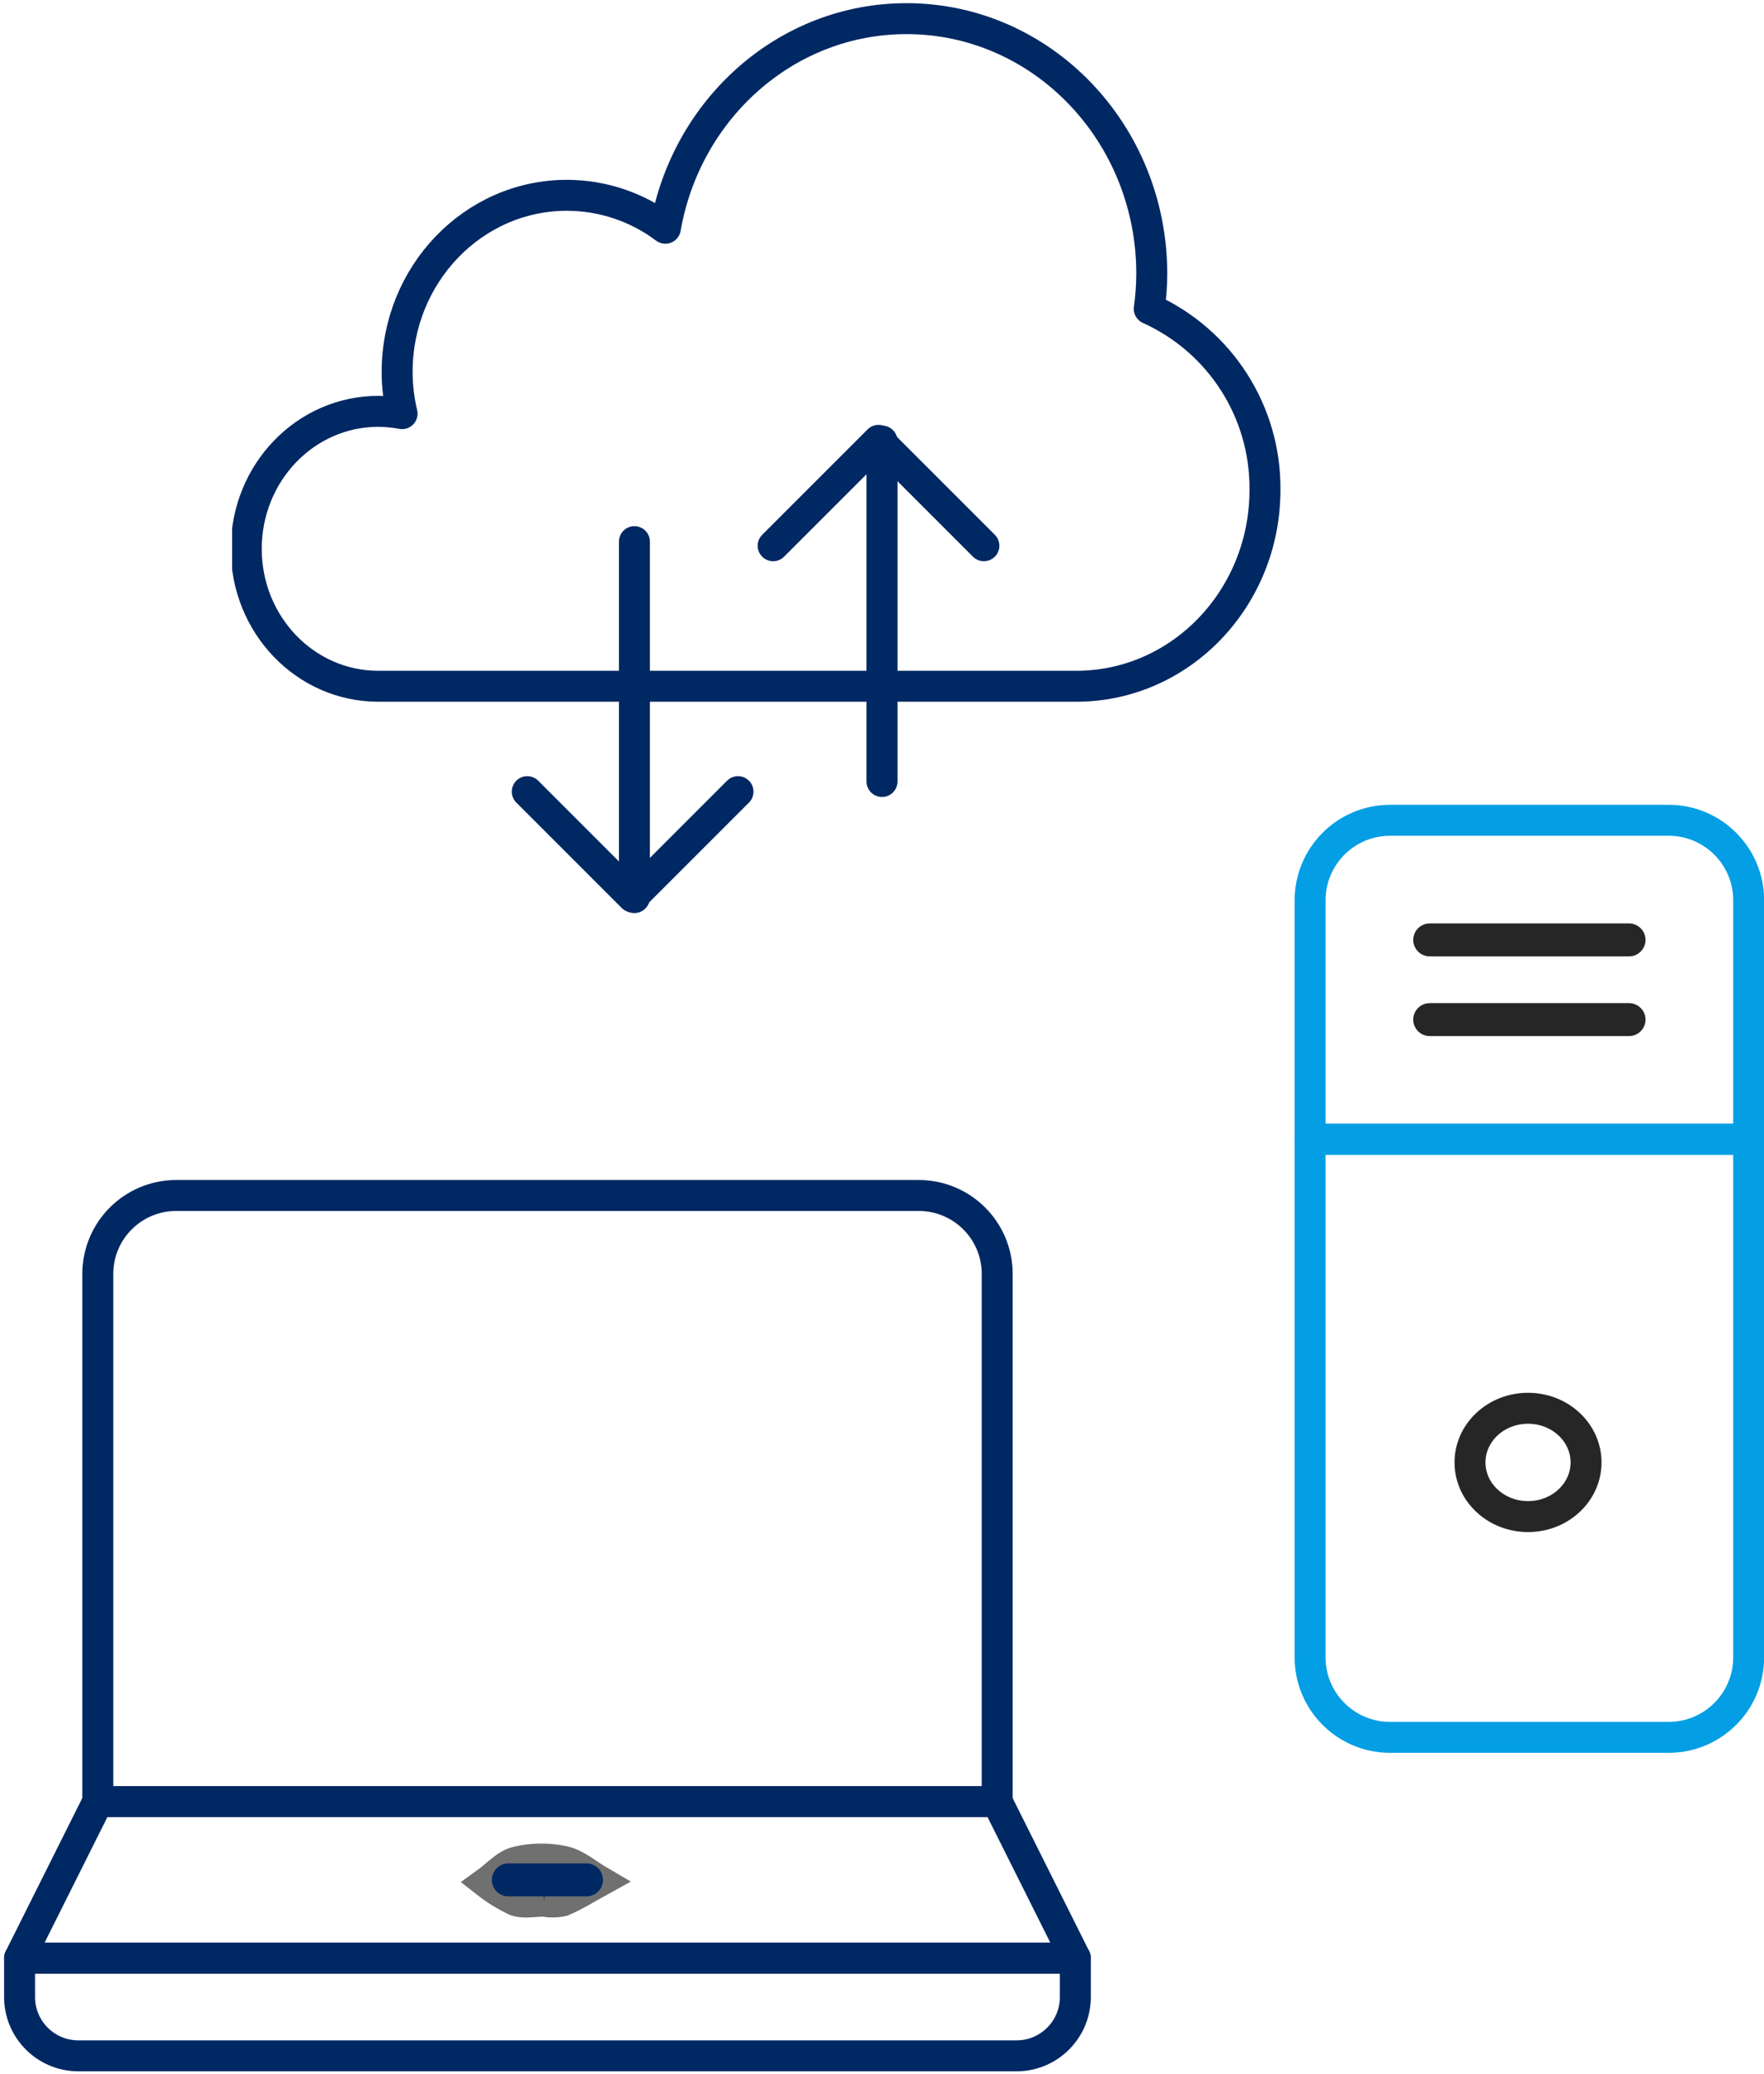
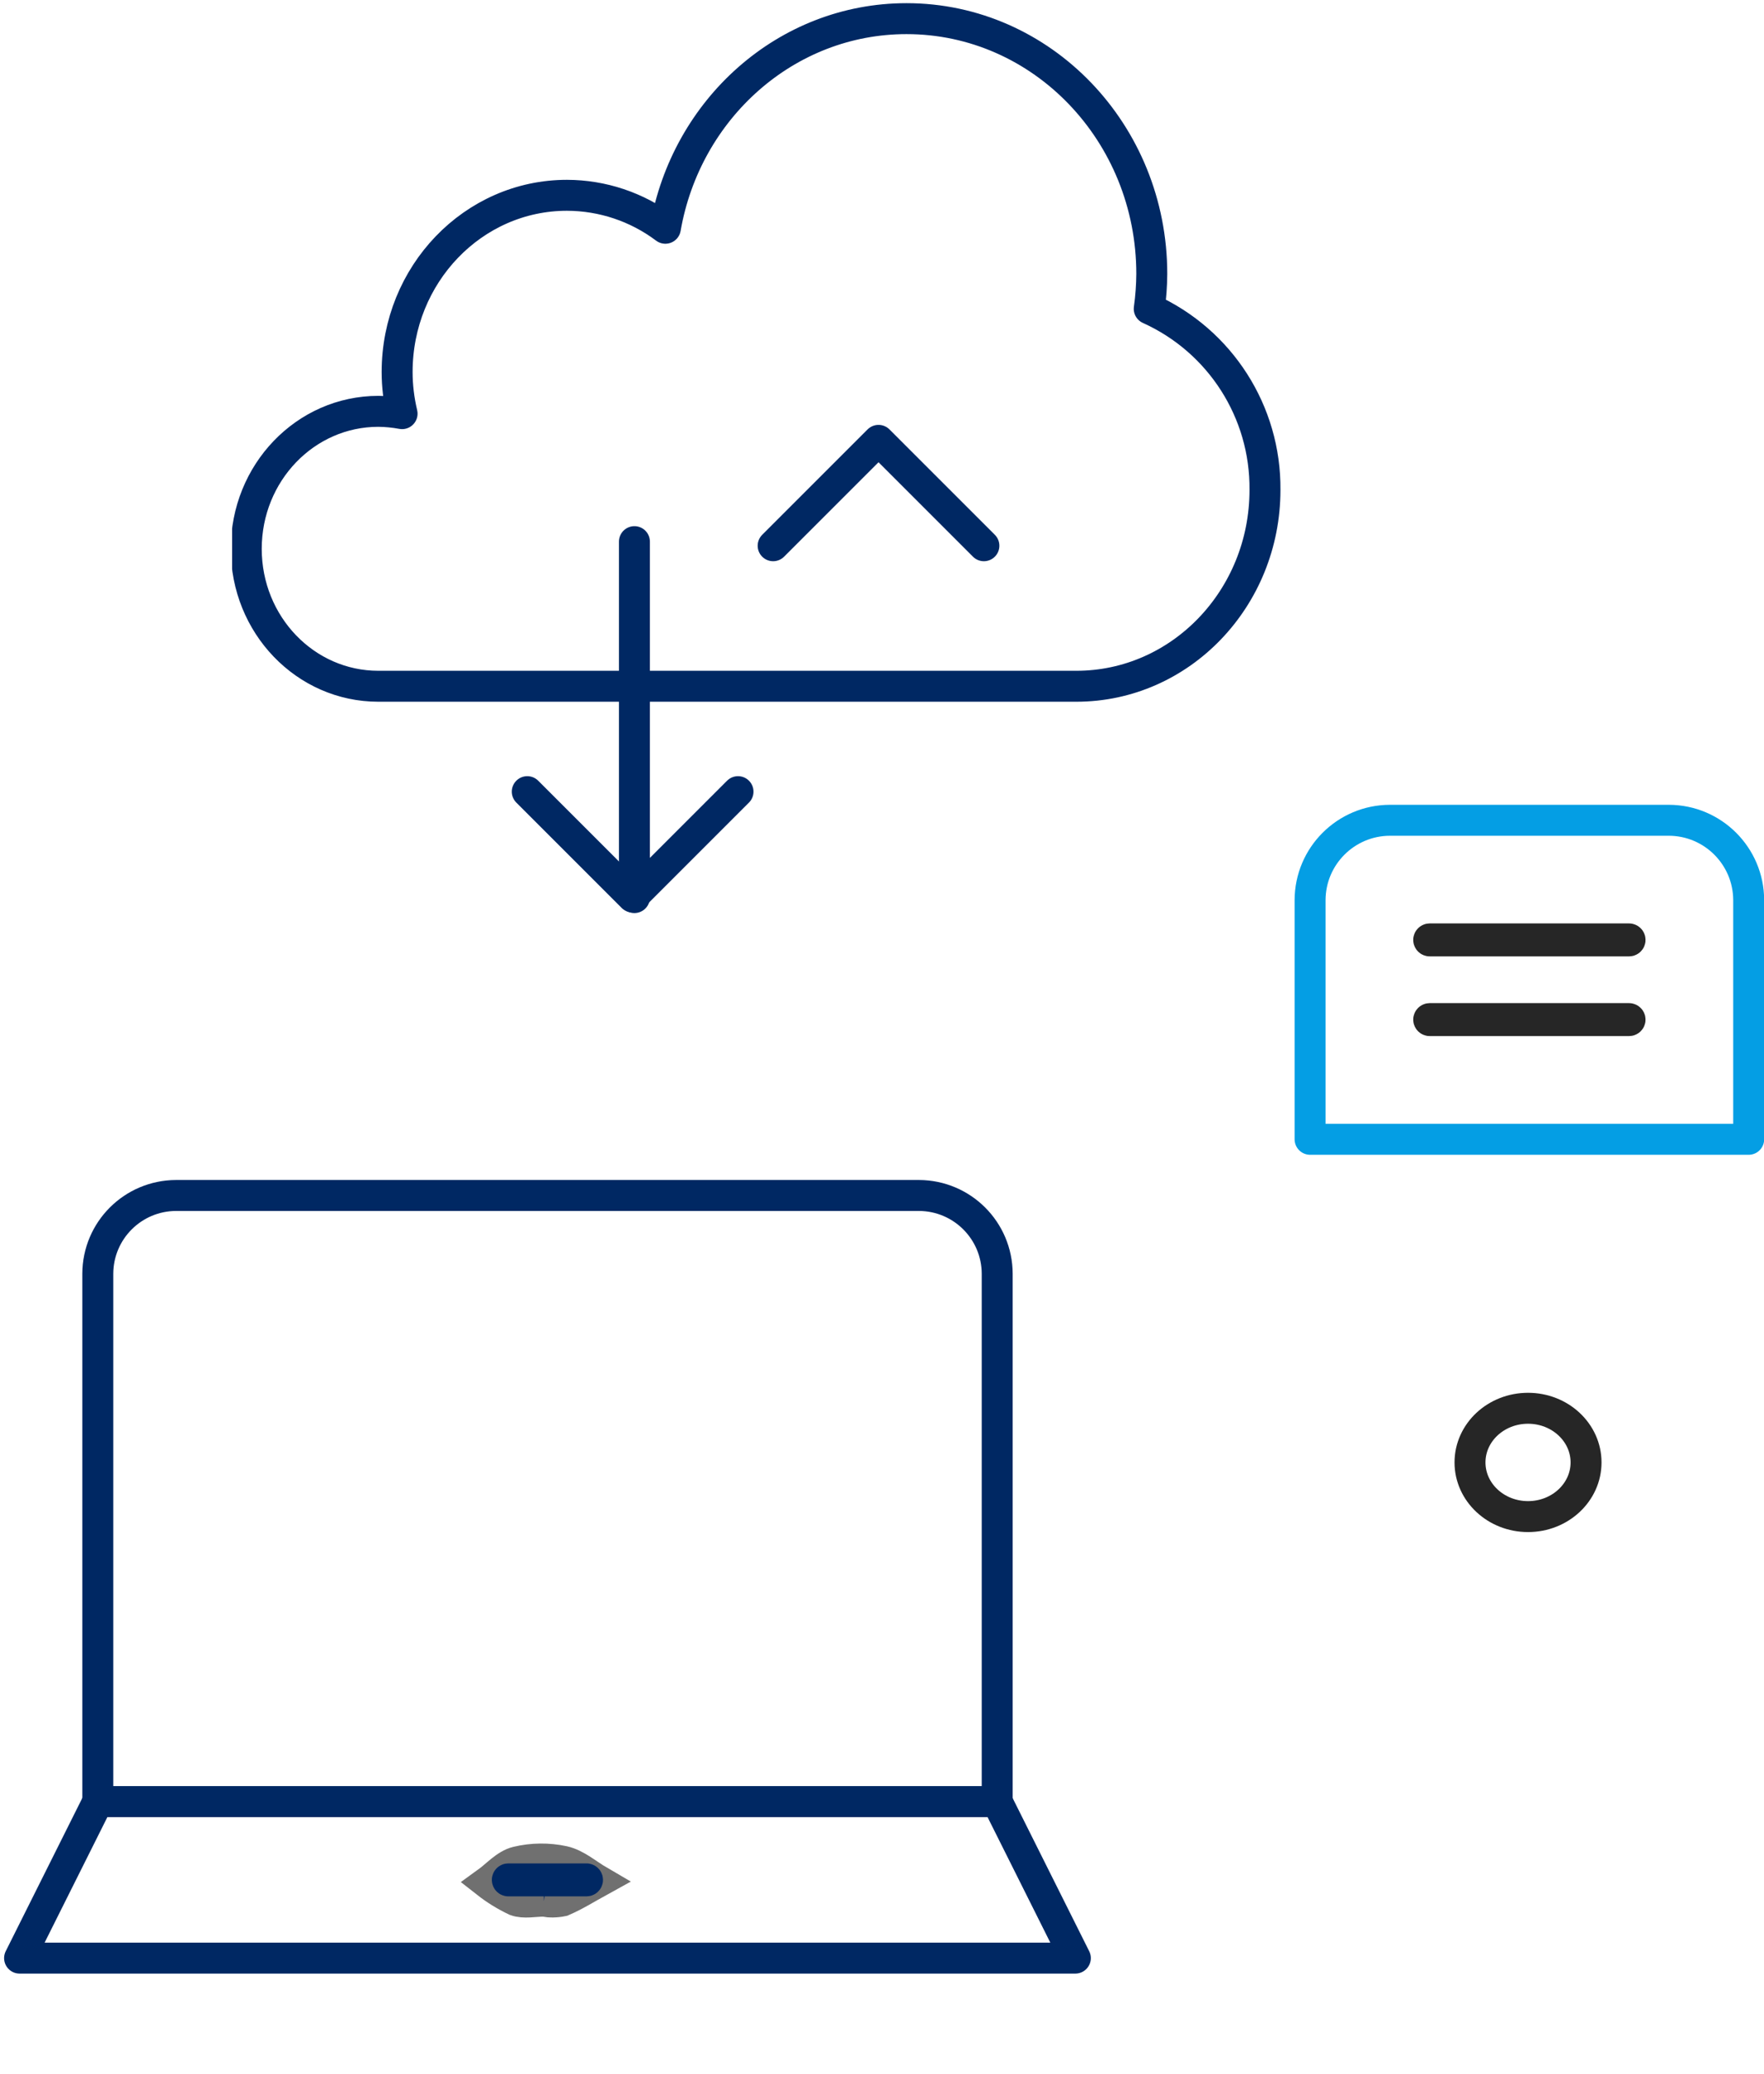
<svg xmlns="http://www.w3.org/2000/svg" id="Ebene_1" viewBox="0 0 228 268">
  <defs>
    <style>.cls-1{clip-path:url(#clippath);}.cls-2{stroke-width:0px;}.cls-2,.cls-3,.cls-4,.cls-5,.cls-6{fill:none;}.cls-7{clip-path:url(#clippath-1);}.cls-8{clip-path:url(#clippath-2);}.cls-3{stroke:#049ee4;}.cls-3,.cls-4,.cls-5{stroke-linecap:round;}.cls-3,.cls-4,.cls-5,.cls-6{stroke-linejoin:round;}.cls-3,.cls-4,.cls-5,.cls-6,.cls-9{stroke-width:4px;}.cls-4,.cls-6{stroke:#002863;}.cls-5{stroke:#262626;}.cls-9{fill:#002863;stroke:#707070;}</style>
    <clipPath id="clippath">
      <rect class="cls-2" y="152" width="141" height="116" />
    </clipPath>
    <clipPath id="clippath-1">
      <rect class="cls-2" x="30" width="137" height="118" />
    </clipPath>
    <clipPath id="clippath-2">
      <rect class="cls-2" x="167" y="103" width="61" height="125" />
    </clipPath>
  </defs>
  <g id="Gruppe_193">
    <path id="Pfad_197" class="cls-9" d="m70.29,245.7c-1.22,0-2.55.31-3.64-.08-1.34-.63-2.6-1.41-3.76-2.32,1.29-.93,2.47-2.32,3.91-2.67,1.99-.48,4.06-.5,6.05-.07,1.65.37,3.1,1.67,4.63,2.56-1.58.87-3.12,1.84-4.77,2.55-.8.17-1.62.18-2.42.05v-.02Z" />
    <g id="Gruppe_193-2">
      <g class="cls-1">
        <g id="Gruppe_141">
          <path id="Pfad_145" class="cls-4" d="m138.99,253.06H2.53l10.11-20.22h116.24l10.11,20.22Z" />
          <path id="Pfad_146" class="cls-4" d="m12.64,232.84v-68.23c.02-5.58,4.53-10.09,10.11-10.11h96.03c5.58.02,10.09,4.53,10.11,10.11v68.23H12.64Z" />
-           <path id="Pfad_147" class="cls-4" d="m138.99,253.06v5.05c-.01,4.18-3.4,7.57-7.58,7.58H10.11c-4.18-.01-7.57-3.4-7.58-7.58v-5.05h136.46Z" />
          <path id="Pfad_148" class="cls-4" d="m75.81,243.08h-10.11c-.07,0-.13-.06-.13-.13s.06-.13.13-.13h10.11c.07,0,.13.06.13.13s-.06.13-.13.13Z" />
        </g>
      </g>
    </g>
    <g id="Gruppe_194">
      <g class="cls-7">
        <g id="Gruppe_142">
          <path id="Pfad_149" class="cls-6" d="m139.12,88.69c13.46,0,24.38-11.36,24.38-25.37.1-10.08-5.77-19.26-14.96-23.41.21-1.49.32-3,.33-4.51,0-18.22-14.19-32.99-31.7-32.99-15.57,0-28.49,11.69-31.17,27.09-3.67-2.76-8.13-4.25-12.72-4.26-12.13,0-21.95,10.23-21.95,22.84,0,1.81.22,3.61.64,5.38-1.01-.19-2.04-.29-3.07-.3-9.43,0-17.07,7.95-17.07,17.77s7.64,17.76,17.07,17.76h90.23Z" />
          <path id="Pfad_150" class="cls-4" d="m99.93,70.53l13.62-13.62,13.62,13.62" />
-           <line id="Linie_1" class="cls-4" x1="114" y1="101" x2="114" y2="57" />
          <path id="Pfad_151" class="cls-4" d="m68.15,102.31l13.62,13.62,13.62-13.62" />
          <line id="Linie_2" class="cls-4" x1="82" y1="70" x2="82" y2="116" />
        </g>
      </g>
    </g>
    <g class="cls-8">
      <g id="Gruppe_195">
-         <path id="Pfad_198" class="cls-3" d="m169.33,214.22c.02,5.69,4.62,10.29,10.31,10.31h36.07c5.69-.02,10.29-4.62,10.31-10.31v-66.99h-56.69v66.99Z" />
        <path id="Pfad_199" class="cls-3" d="m215.71,106.01h-36.07c-5.68.02-10.29,4.62-10.31,10.31v30.92h56.69v-30.92c-.02-5.68-4.62-10.29-10.31-10.31Z" />
        <ellipse id="Ellipse_36" class="cls-5" cx="197.5" cy="189" rx="7.5" ry="7" />
        <path id="Pfad_200" class="cls-5" d="m210.56,121.6h-25.77c-.07,0-.13-.06-.13-.13,0-.07.06-.13.13-.13h25.77c.07,0,.13.06.13.13,0,.07-.06.13-.13.13Z" />
        <path id="Pfad_201" class="cls-5" d="m210.56,131.9h-25.77c-.07,0-.13-.06-.13-.13s.06-.13.13-.13h25.77c.07,0,.13.06.13.13s-.06.13-.13.13h0Z" />
      </g>
    </g>
  </g>
</svg>